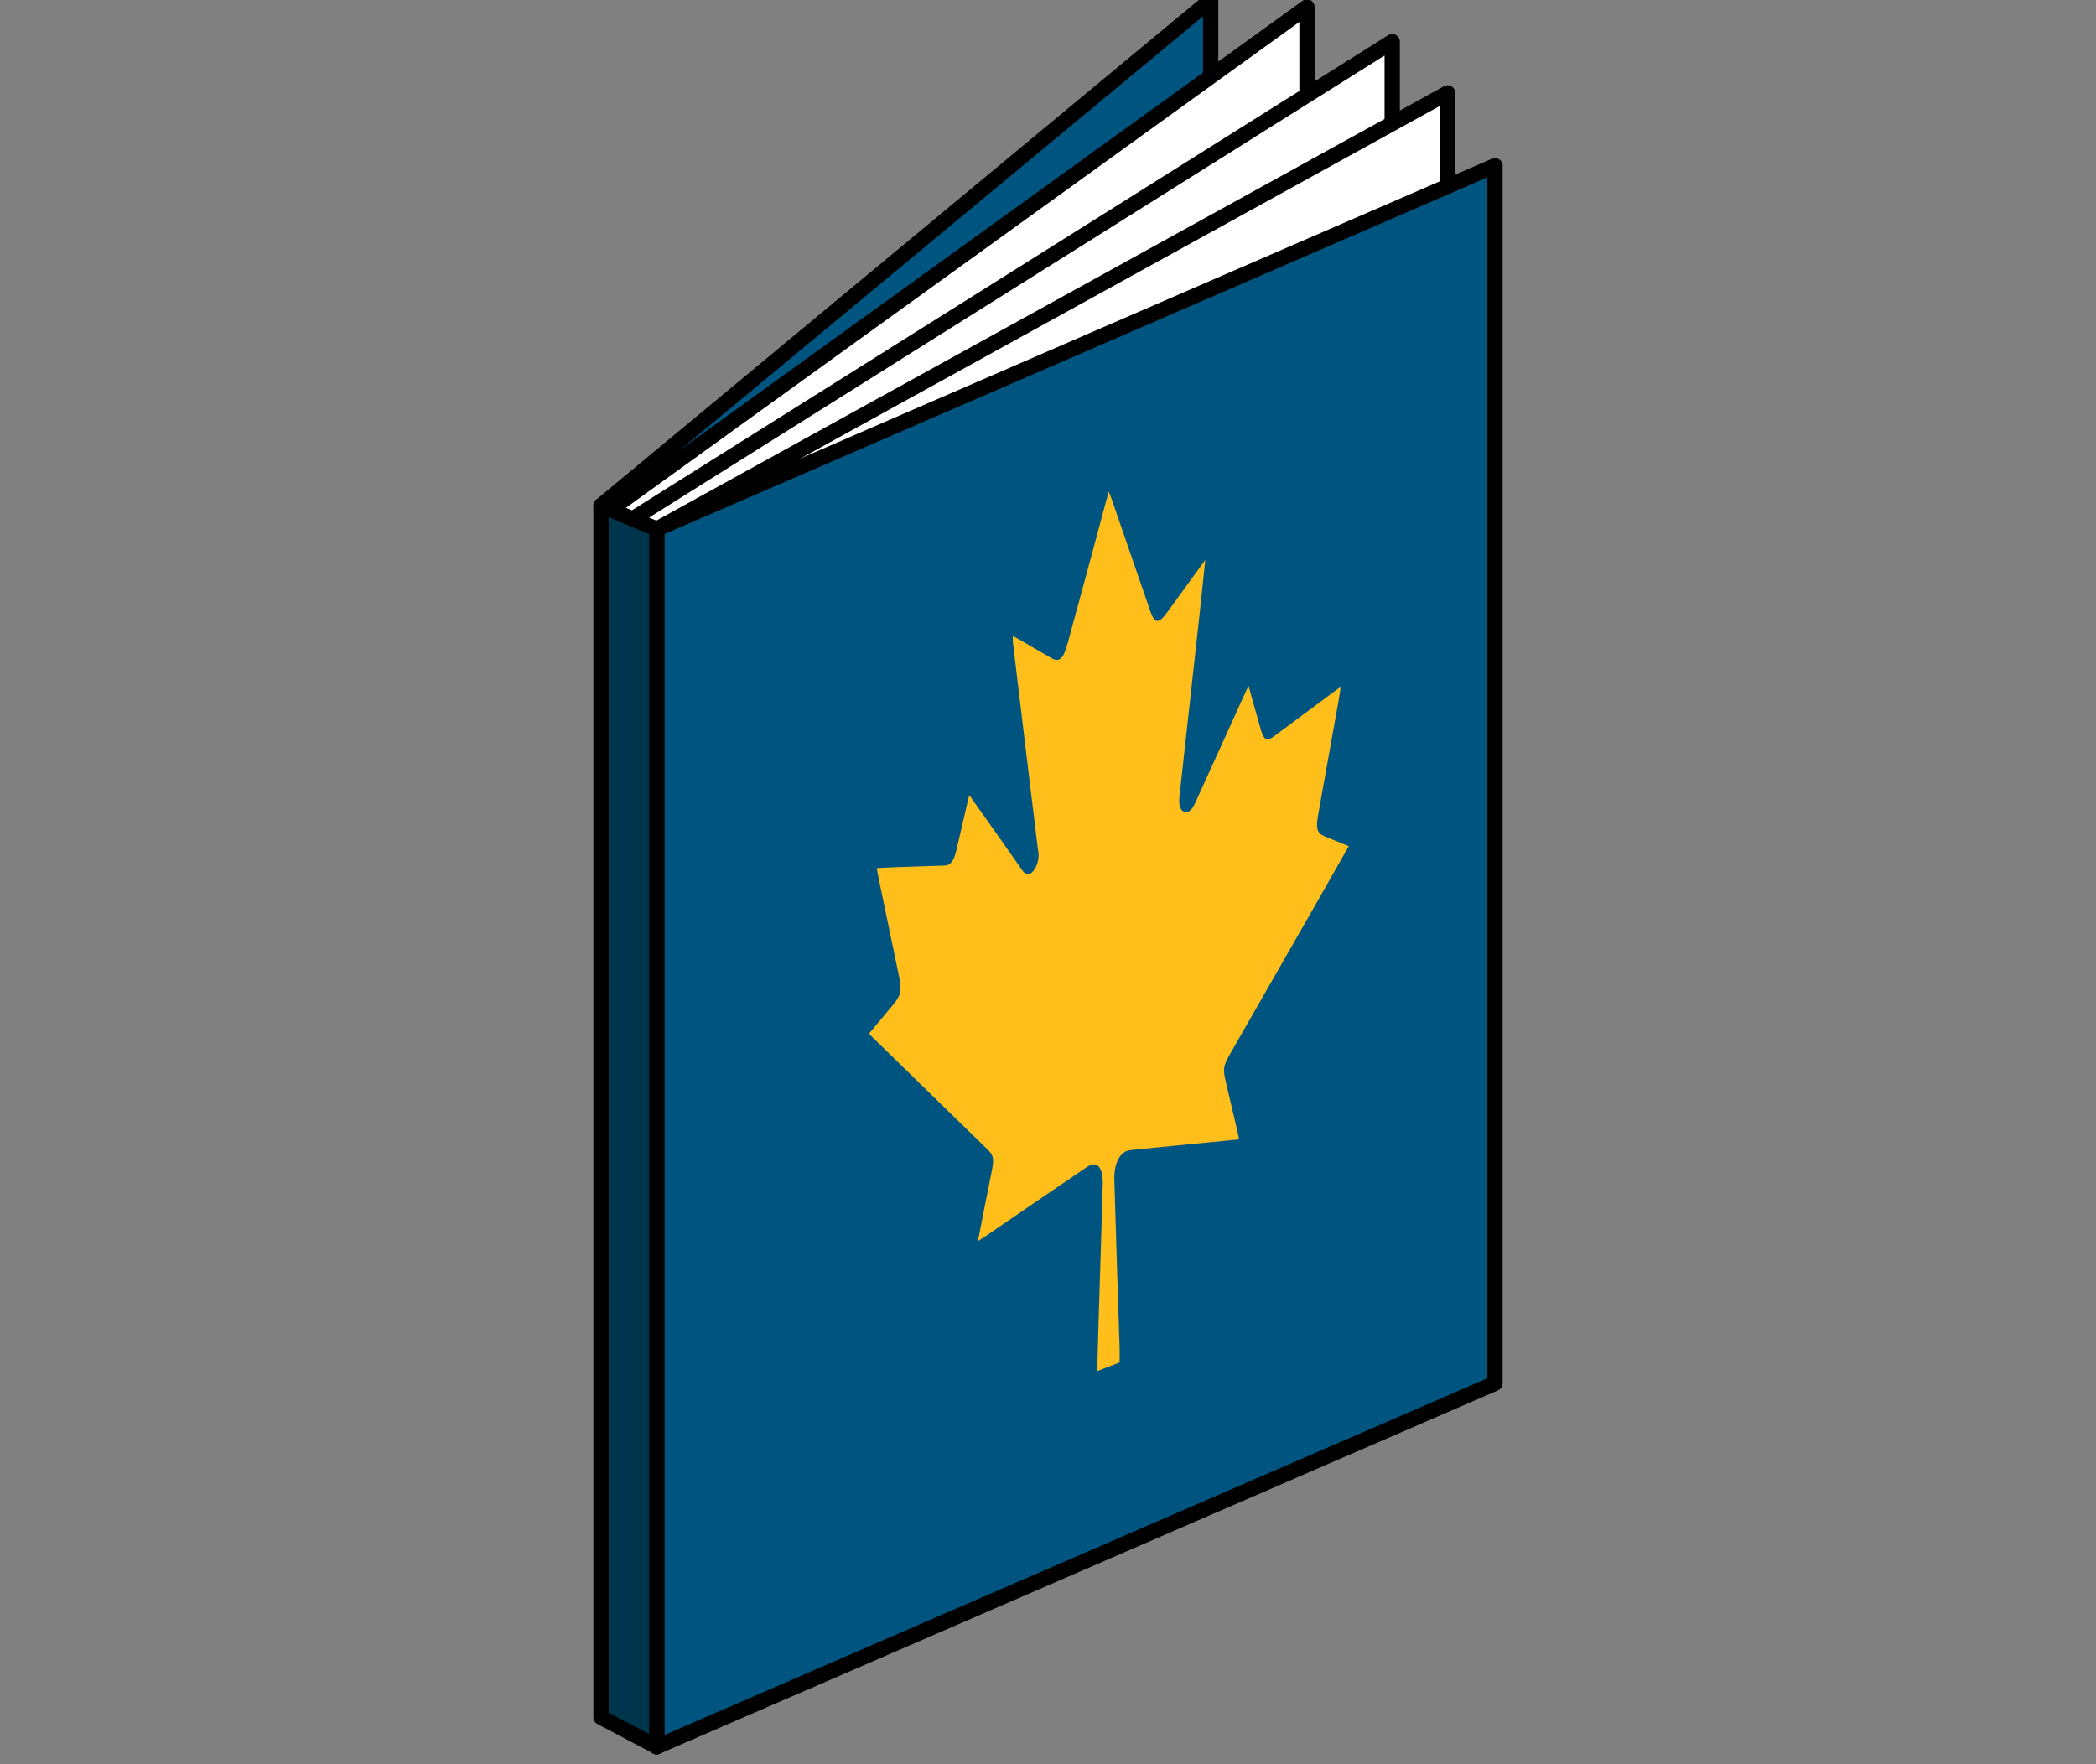
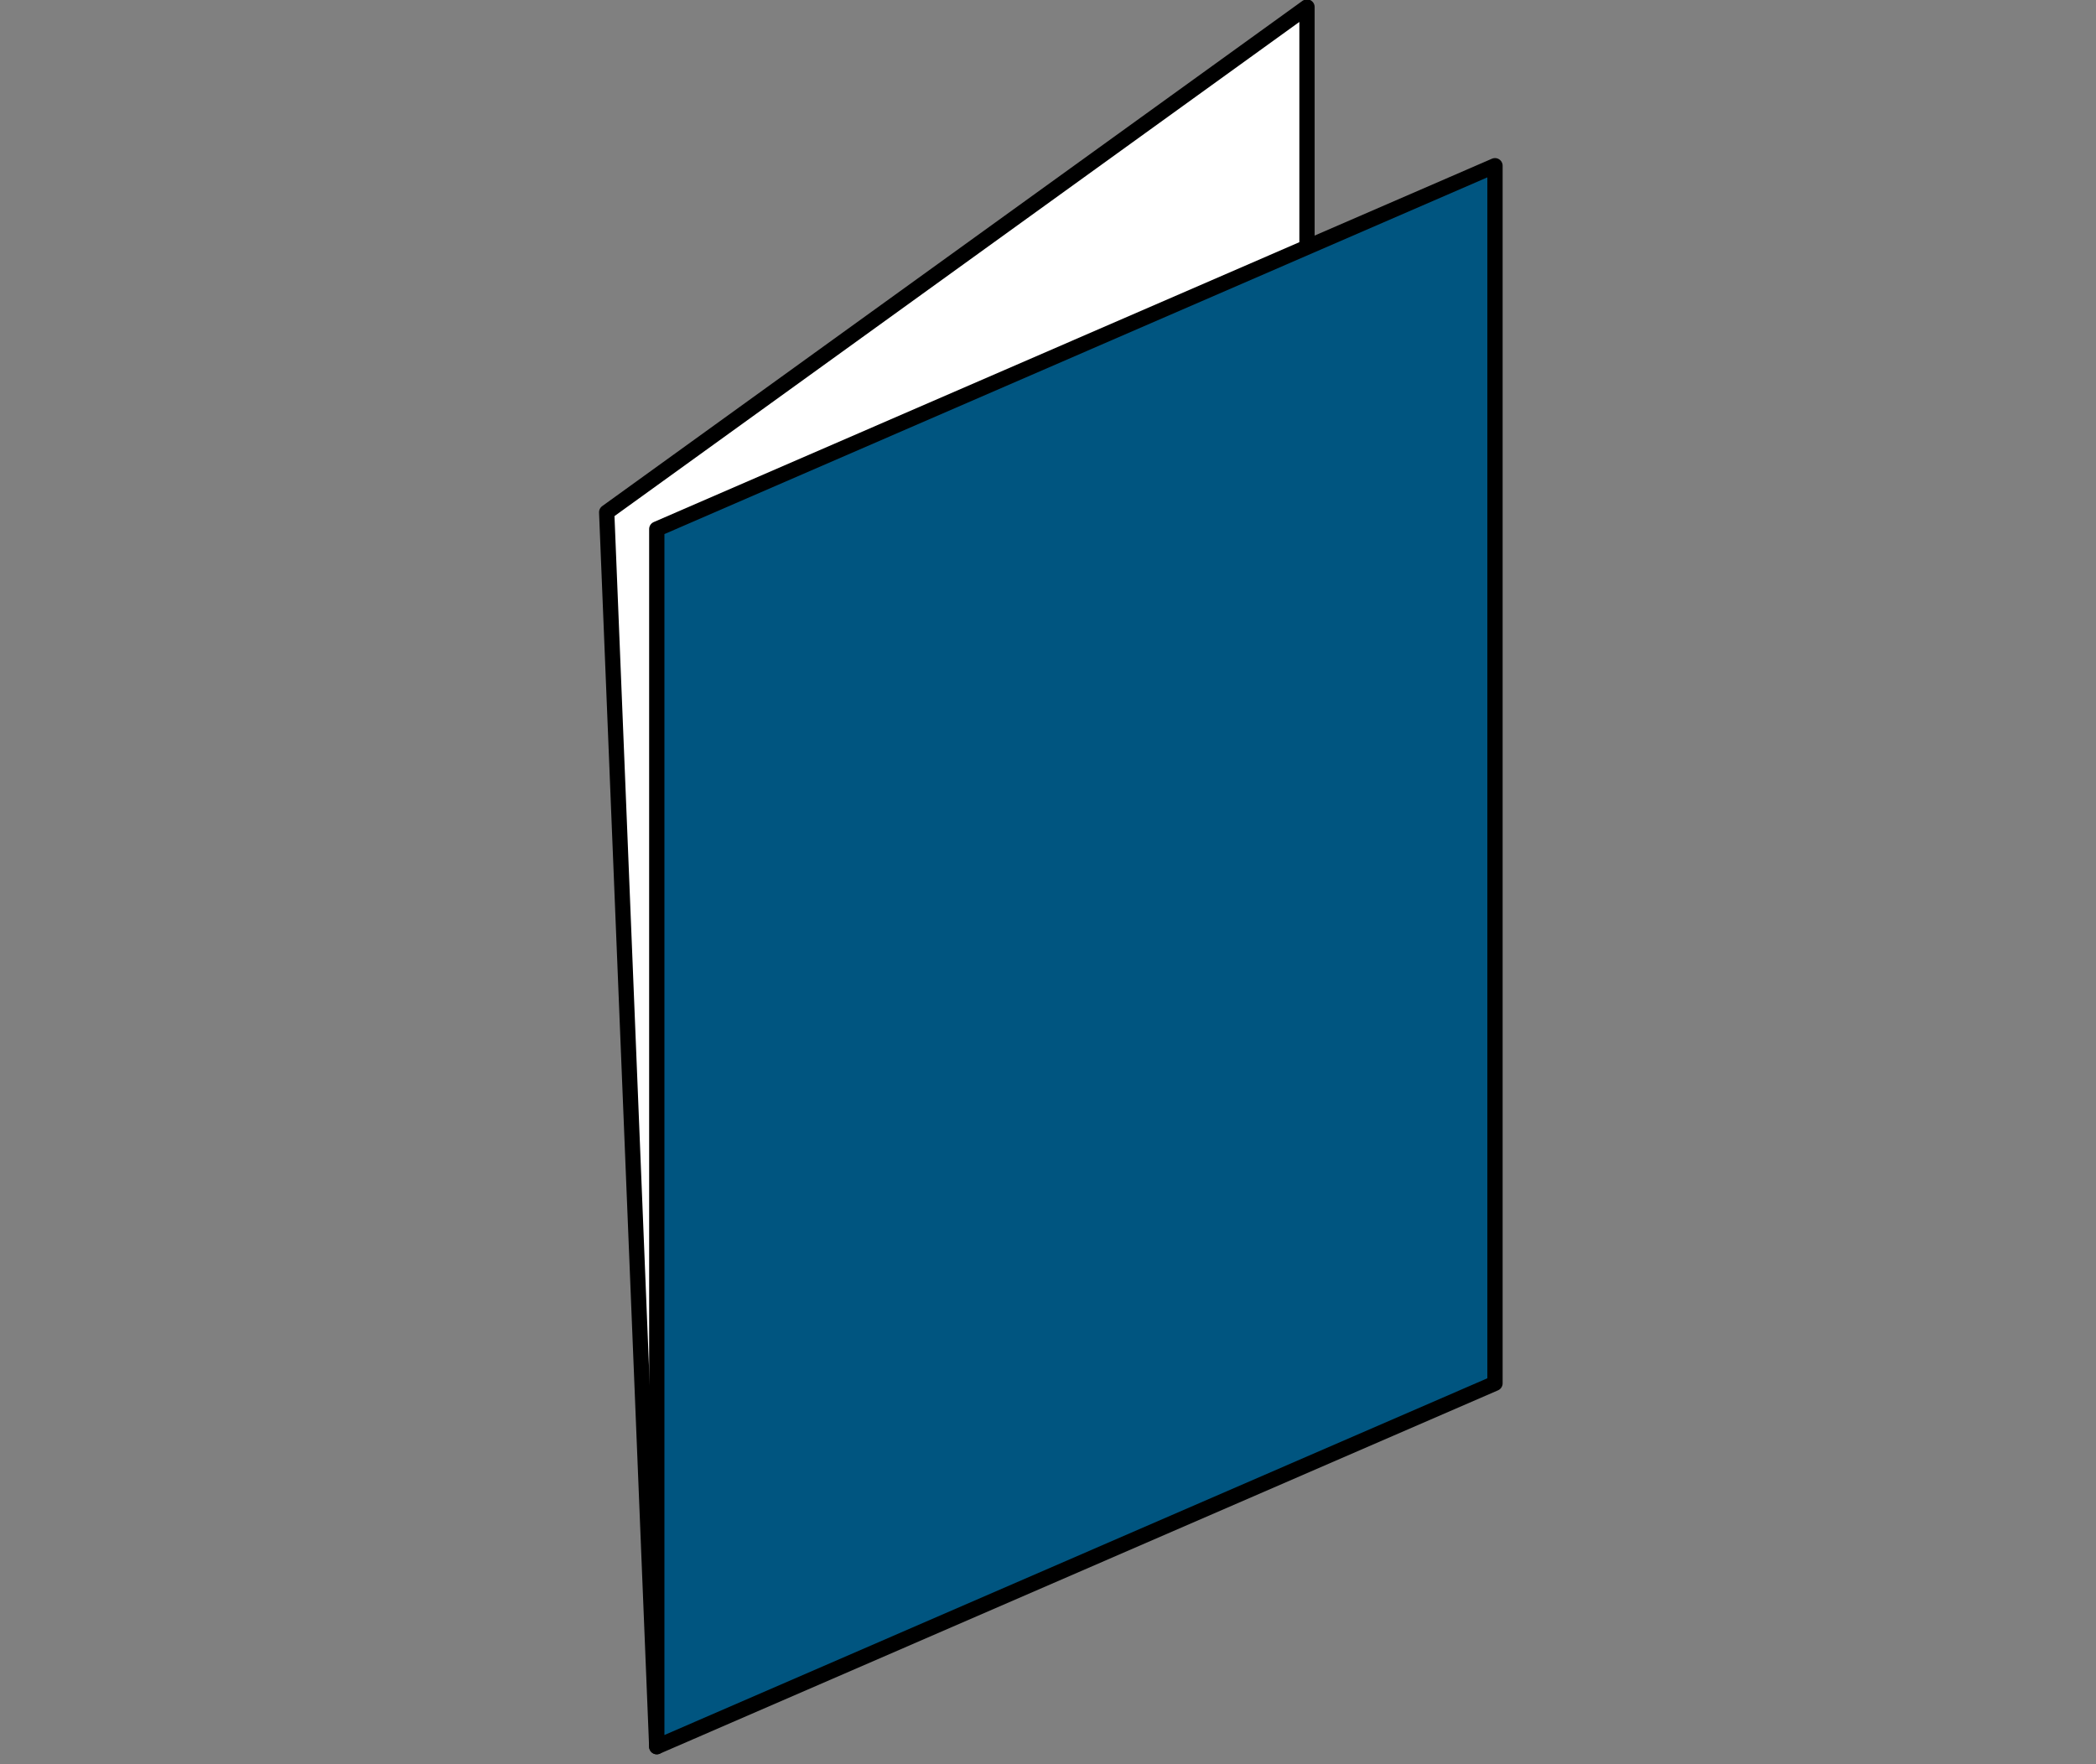
<svg xmlns="http://www.w3.org/2000/svg" width="120" height="101" viewBox="0 0 120 101" fill="none">
  <rect x="0" y="0" width="120" height="101" fill="#808080" stroke="none" />
-   <path d="M37.602 100L34.409 28.948L69.313 0V69.709L37.602 100Z" fill="#005580" stroke="black" stroke-width="0.875" stroke-linecap="round" stroke-linejoin="round" />
  <path d="M37.6 100L34.734 29.33L74.828 0.401V70.11L37.6 100Z" fill="white" stroke="black" stroke-width="0.875" stroke-linecap="round" stroke-linejoin="round" />
-   <path d="M36.374 98.319L36.217 29.709L79.706 2.385V72.093L36.374 98.319Z" fill="white" stroke="black" stroke-width="0.875" stroke-linecap="round" stroke-linejoin="round" />
-   <path d="M37.602 100V30.291L82.879 5.321V75.03L37.602 100Z" fill="white" stroke="black" stroke-width="0.875" stroke-linecap="round" stroke-linejoin="round" />
  <path d="M37.602 99.999V30.29L85.591 9.488V79.197L37.602 99.999Z" fill="#005580" stroke="black" stroke-width="0.875" stroke-linecap="round" stroke-linejoin="round" />
-   <path d="M64.099 78.002L62.818 78.499C62.846 77.51 62.871 76.546 62.898 75.582C62.978 72.98 63.063 70.376 63.134 67.777C63.159 66.832 62.799 66.428 62.255 66.796C60.362 68.076 58.472 69.376 56.582 70.667C56.401 70.791 56.219 70.909 55.989 71.063C56.151 70.222 56.299 69.467 56.447 68.714C56.555 68.164 56.665 67.634 56.772 67.093C56.92 66.337 56.89 66.153 56.541 65.81L53.071 62.428L49.906 59.34C49.862 59.296 49.821 59.241 49.761 59.167L51.107 57.557C51.571 57.008 51.64 56.708 51.483 55.956C51.093 54.073 50.702 52.192 50.31 50.313C50.275 50.14 50.244 49.964 50.195 49.7C50.656 49.678 51.077 49.653 51.494 49.64L54.09 49.554C54.409 49.554 54.607 49.294 54.75 48.697C54.961 47.81 55.162 46.92 55.368 46.032C55.401 45.884 55.442 45.739 55.494 45.524L56.818 47.395C57.382 48.195 57.947 48.994 58.508 49.802C58.7 50.077 58.912 50.178 59.187 49.832C59.308 49.66 59.392 49.464 59.433 49.257C59.473 49.05 59.47 48.837 59.423 48.631C58.939 44.674 58.46 40.71 57.986 36.741C57.986 36.667 57.986 36.582 57.986 36.417C58.104 36.478 58.195 36.516 58.28 36.568L60.173 37.667C60.651 37.942 60.876 37.744 61.134 36.796C61.867 34.119 62.591 31.441 63.307 28.763L63.478 28.148C63.546 28.324 63.601 28.45 63.648 28.585L65.846 34.961C66.101 35.708 66.327 35.736 66.807 35.079L69.005 32.057C68.904 33.008 68.816 33.846 68.731 34.686C68.331 38.309 67.931 41.933 67.53 45.557C67.478 46.011 67.53 46.357 67.777 46.472C68.024 46.587 68.25 46.365 68.436 45.95C69.288 44.071 70.141 42.194 70.994 40.318L71.478 39.258C71.607 39.722 71.725 40.137 71.84 40.552C71.956 40.967 72.077 41.409 72.2 41.829C72.36 42.365 72.549 42.445 72.931 42.159L76.626 39.412C76.666 39.389 76.708 39.371 76.752 39.359C76.717 39.601 76.692 39.81 76.653 40.019C76.262 42.217 75.867 44.422 75.469 46.634C75.327 47.439 75.404 47.7 75.829 47.879L77.219 48.447L75.222 51.958L70.415 60.357C70.03 61.032 70.008 61.203 70.181 61.945C70.401 62.873 70.618 63.799 70.835 64.73C70.868 64.868 70.893 65.005 70.936 65.23L69.335 65.39C67.794 65.543 66.252 65.684 64.711 65.848C64.123 65.912 63.769 66.587 63.799 67.566C63.894 70.763 63.994 73.959 64.099 77.153C64.107 77.412 64.099 77.681 64.099 78.002Z" fill="#FFBE19" />
-   <path d="M37.602 100L34.409 98.319V28.948L37.602 30.291V100Z" fill="#00364D" stroke="black" stroke-width="0.875" stroke-linecap="round" stroke-linejoin="round" />
</svg>